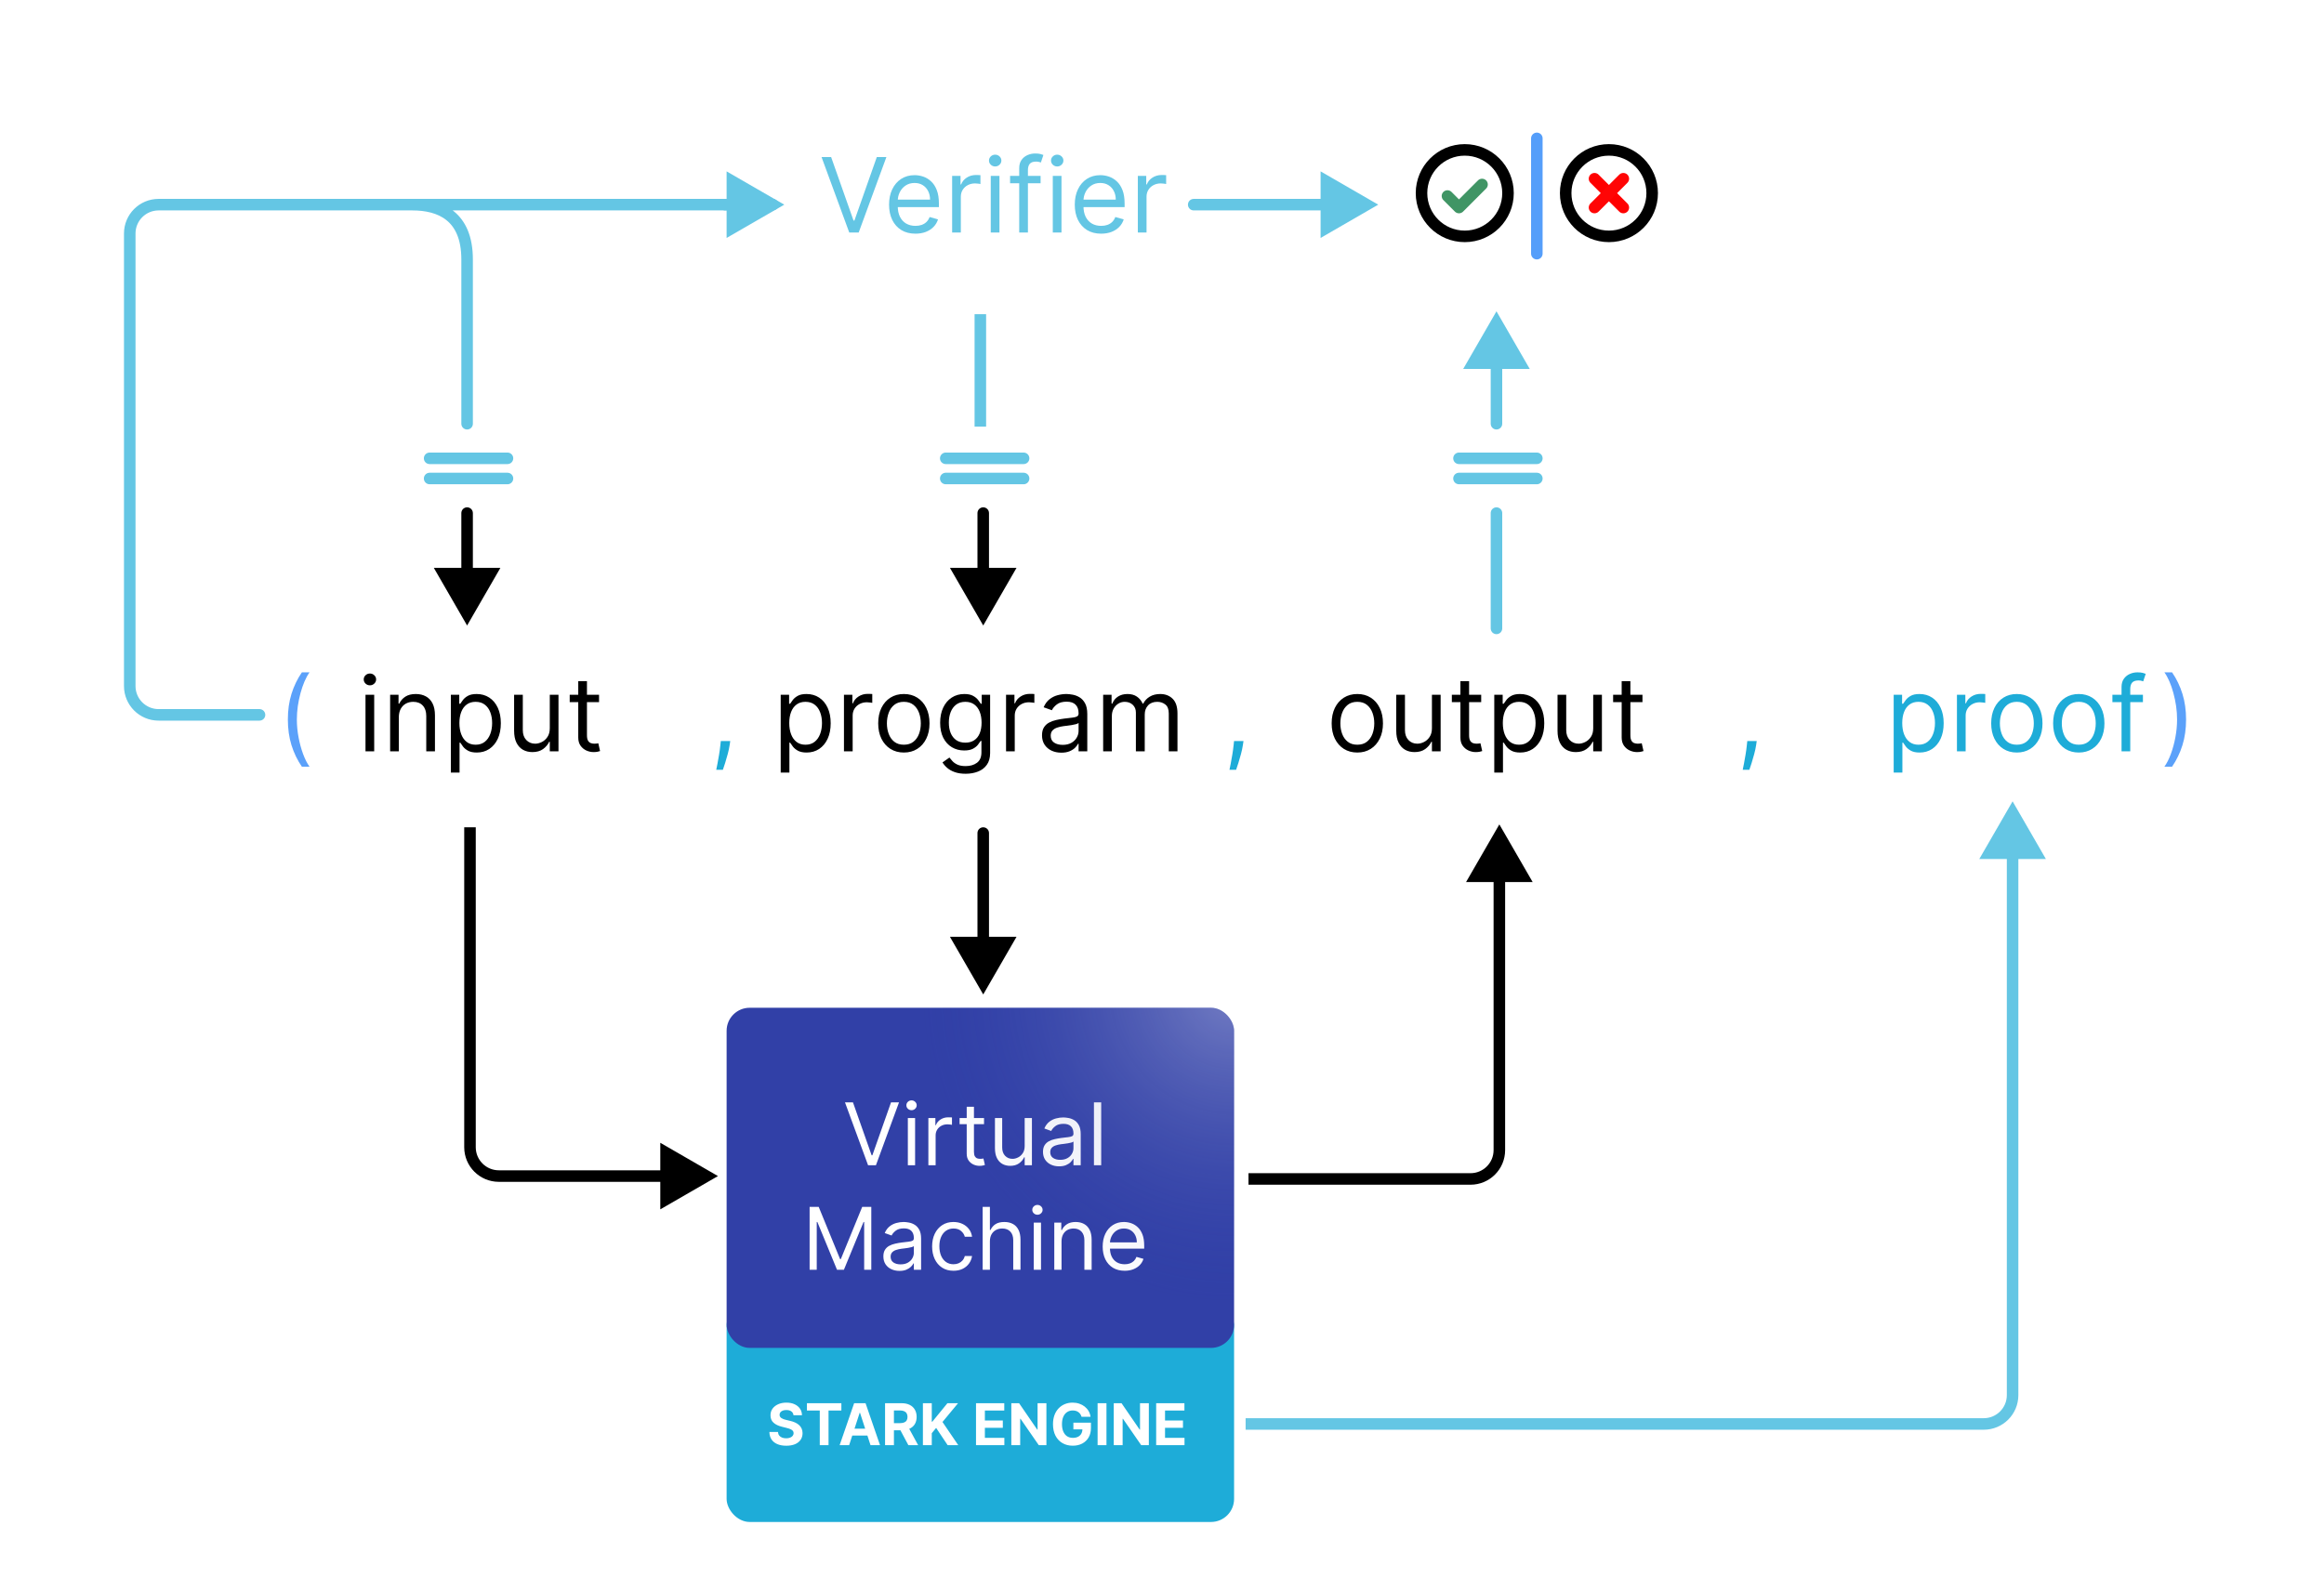
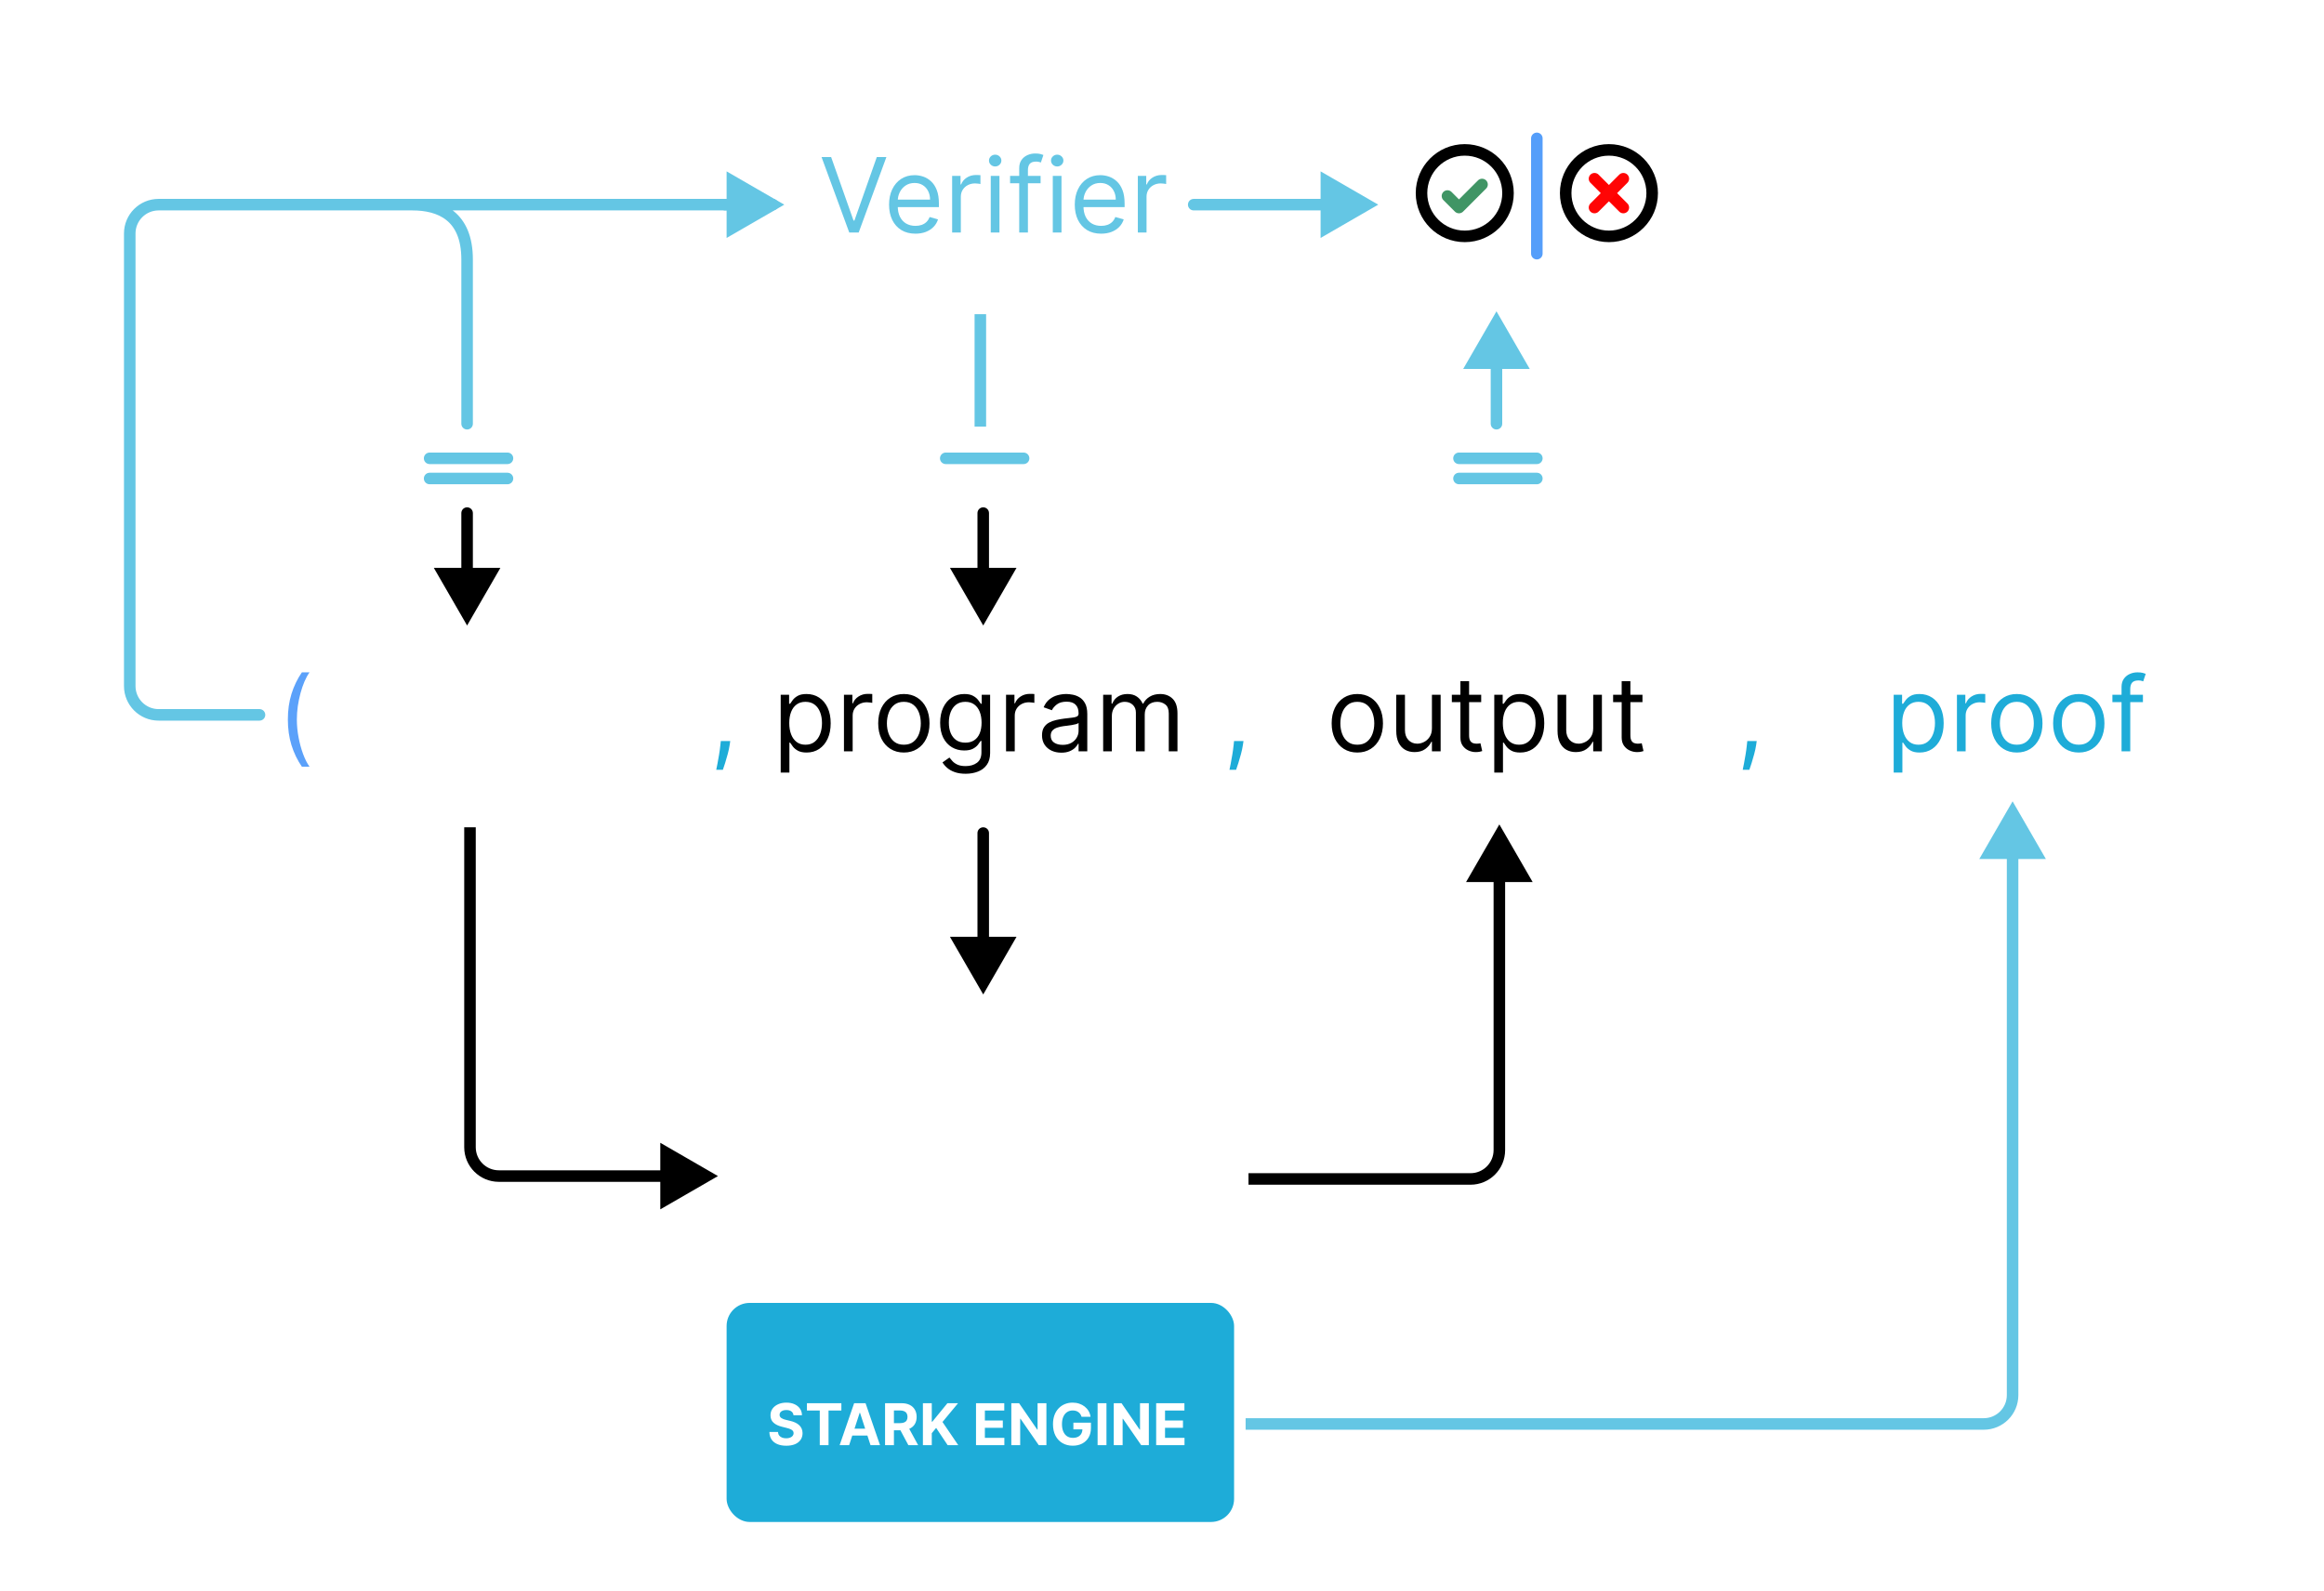
<svg xmlns="http://www.w3.org/2000/svg" width="2000" height="1370" viewBox="0 0 2000 1370" fill="none">
  <rect x="625.31" y="1121.59" width="436.725" height="188.586" rx="19.851" fill="#1EACD8" />
  <path d="M682.868 1218.32C682.727 1216.89 682.122 1215.79 681.053 1215C679.984 1214.22 678.533 1213.82 676.7 1213.82C675.454 1213.82 674.403 1214 673.545 1214.35C672.687 1214.69 672.029 1215.17 671.571 1215.78C671.125 1216.39 670.902 1217.08 670.902 1217.86C670.878 1218.5 671.013 1219.07 671.307 1219.55C671.612 1220.03 672.029 1220.45 672.558 1220.8C673.087 1221.14 673.698 1221.44 674.391 1221.7C675.084 1221.95 675.824 1222.16 676.612 1222.33L679.854 1223.11C681.429 1223.46 682.874 1223.93 684.19 1224.52C685.506 1225.11 686.645 1225.83 687.609 1226.69C688.572 1227.55 689.318 1228.56 689.847 1229.72C690.387 1230.88 690.663 1232.22 690.675 1233.72C690.663 1235.93 690.099 1237.84 688.983 1239.46C687.879 1241.07 686.281 1242.33 684.19 1243.22C682.11 1244.1 679.602 1244.54 676.664 1244.54C673.751 1244.54 671.213 1244.09 669.051 1243.2C666.901 1242.31 665.221 1240.99 664.011 1239.24C662.812 1237.47 662.184 1235.29 662.125 1232.7H669.509C669.592 1233.91 669.938 1234.92 670.549 1235.73C671.172 1236.53 672 1237.13 673.034 1237.54C674.08 1237.94 675.26 1238.14 676.576 1238.14C677.869 1238.14 678.991 1237.96 679.942 1237.58C680.906 1237.2 681.652 1236.68 682.181 1236.01C682.709 1235.34 682.974 1234.57 682.974 1233.7C682.974 1232.89 682.733 1232.21 682.251 1231.66C681.781 1231.11 681.088 1230.64 680.172 1230.25C679.267 1229.86 678.157 1229.51 676.841 1229.19L672.911 1228.2C669.868 1227.46 667.465 1226.31 665.703 1224.73C663.94 1223.16 663.065 1221.04 663.077 1218.37C663.065 1216.18 663.647 1214.27 664.821 1212.64C666.008 1211.01 667.635 1209.73 669.703 1208.82C671.771 1207.9 674.121 1207.44 676.753 1207.44C679.431 1207.44 681.769 1207.9 683.767 1208.82C685.776 1209.73 687.338 1211.01 688.455 1212.64C689.571 1214.27 690.146 1216.17 690.182 1218.32H682.868ZM694.433 1214.23V1207.94H724.076V1214.23H713.026V1244.03H705.483V1214.23H694.433ZM730.769 1244.03H722.591L735.051 1207.94H744.885L757.327 1244.03H749.15L740.109 1216.18H739.827L730.769 1244.03ZM730.258 1229.84H749.573V1235.8H730.258V1229.84ZM761.671 1244.03V1207.94H775.911C778.637 1207.94 780.963 1208.42 782.89 1209.4C784.829 1210.36 786.303 1211.73 787.314 1213.51C788.336 1215.27 788.847 1217.34 788.847 1219.73C788.847 1222.12 788.33 1224.19 787.296 1225.91C786.262 1227.63 784.764 1228.94 782.802 1229.86C780.852 1230.78 778.49 1231.23 775.717 1231.23H766.183V1225.1H774.484C775.941 1225.1 777.151 1224.9 778.114 1224.5C779.078 1224.1 779.794 1223.5 780.264 1222.7C780.746 1221.91 780.987 1220.91 780.987 1219.73C780.987 1218.53 780.746 1217.52 780.264 1216.7C779.794 1215.87 779.072 1215.25 778.097 1214.83C777.133 1214.39 775.917 1214.18 774.448 1214.18H769.302V1244.03H761.671ZM781.163 1227.6L790.133 1244.03H781.709L772.933 1227.6H781.163ZM794.24 1244.03V1207.94H801.871V1223.85H802.346L815.335 1207.94H824.482L811.088 1224.1L824.64 1244.03H815.511L805.624 1229.19L801.871 1233.77V1244.03H794.24ZM839.942 1244.03V1207.94H864.262V1214.23H847.573V1222.83H863.011V1229.12H847.573V1237.74H864.333V1244.03H839.942ZM900.518 1207.94V1244.03H893.927L878.224 1221.31H877.96V1244.03H870.329V1207.94H877.026L892.605 1230.64H892.923V1207.94H900.518ZM930.756 1219.6C930.509 1218.75 930.162 1217.99 929.716 1217.33C929.269 1216.66 928.723 1216.1 928.077 1215.64C927.443 1215.17 926.714 1214.81 925.892 1214.56C925.081 1214.32 924.182 1214.19 923.195 1214.19C921.351 1214.19 919.729 1214.65 918.331 1215.57C916.945 1216.48 915.864 1217.82 915.088 1219.57C914.313 1221.31 913.925 1223.43 913.925 1225.95C913.925 1228.46 914.307 1230.6 915.071 1232.36C915.835 1234.12 916.915 1235.47 918.314 1236.4C919.712 1237.31 921.362 1237.77 923.266 1237.77C924.993 1237.77 926.467 1237.47 927.689 1236.86C928.923 1236.23 929.863 1235.36 930.509 1234.23C931.167 1233.1 931.496 1231.77 931.496 1230.23L933.047 1230.46H923.742V1224.71H938.845V1229.26C938.845 1232.43 938.175 1235.16 936.836 1237.44C935.496 1239.71 933.652 1241.46 931.302 1242.69C928.952 1243.91 926.262 1244.52 923.231 1244.52C919.847 1244.52 916.874 1243.78 914.313 1242.28C911.752 1240.78 909.754 1238.65 908.321 1235.89C906.899 1233.11 906.189 1229.82 906.189 1226.02C906.189 1223.09 906.612 1220.48 907.457 1218.19C908.315 1215.89 909.514 1213.94 911.053 1212.34C912.592 1210.74 914.384 1209.53 916.428 1208.69C918.472 1207.86 920.687 1207.44 923.072 1207.44C925.116 1207.44 927.02 1207.74 928.782 1208.34C930.544 1208.93 932.107 1209.76 933.47 1210.84C934.844 1211.93 935.966 1213.21 936.836 1214.7C937.705 1216.18 938.263 1217.82 938.51 1219.6H930.756ZM952.208 1207.94V1244.03H944.577V1207.94H952.208ZM988.675 1207.94V1244.03H982.084L966.382 1221.31H966.117V1244.03H958.486V1207.94H965.183L980.762 1230.64H981.08V1207.94H988.675ZM994.98 1244.03V1207.94H1019.3V1214.23H1002.61V1222.83H1018.05V1229.12H1002.61V1237.74H1019.37V1244.03H994.98Z" fill="white" />
  <path d="M406.948 441.688C406.948 438.947 404.726 436.725 401.985 436.725C399.244 436.725 397.023 438.947 397.023 441.688H401.985H406.948ZM401.985 538.462L430.638 488.834H373.333L401.985 538.462ZM401.985 441.688H397.023V493.797H401.985H406.948V441.688H401.985Z" fill="black" />
  <path d="M521.092 1012.41L521.092 1017.37H521.092L521.092 1012.41ZM617.866 1012.41L568.238 983.754L568.238 1041.06L617.866 1012.41ZM404.466 987.592H399.504H404.466ZM521.092 1012.41L521.092 1017.37L573.201 1017.37L573.201 1012.41L573.201 1007.44L521.092 1007.44L521.092 1012.41ZM521.092 1012.41L521.092 1007.44L429.28 1007.44L429.28 1012.41L429.28 1017.37L521.092 1017.37L521.092 1012.41ZM404.466 987.592H409.429L409.429 712.158H404.466H399.504L399.504 987.592H404.466ZM429.28 1012.41L429.28 1007.44C418.317 1007.44 409.429 998.556 409.429 987.592H404.466H399.504C399.504 1004.04 412.835 1017.37 429.28 1017.37L429.28 1012.41Z" fill="black" />
  <path d="M223.325 615.385H136.476C122.772 615.385 111.663 604.275 111.663 590.571V200.993C111.663 187.288 122.772 176.179 136.476 176.179H354.839M665.012 176.179H401.985H354.839M401.985 364.764V223.325C401.985 185.608 378.412 176.179 354.839 176.179" stroke="#64C6E4" stroke-width="9.926" stroke-linecap="round" />
  <path d="M674.938 176.179L625.31 147.526V204.831L674.938 176.179ZM622.829 176.179V181.141H630.273V176.179V171.216H622.829V176.179Z" fill="#64C6E4" />
  <path d="M1027.3 171.216C1024.55 171.216 1022.33 173.438 1022.33 176.179C1022.33 178.92 1024.55 181.141 1027.3 181.141V176.179V171.216ZM1186.1 176.179L1136.48 147.526V204.831L1186.1 176.179ZM1027.3 176.179V181.141H1141.44V176.179V171.216H1027.3V176.179Z" fill="#64C6E4" />
  <path d="M369.727 394.541H436.725" stroke="#64C6E4" stroke-width="9.926" stroke-linecap="round" />
  <path d="M369.727 411.911H436.725" stroke="#64C6E4" stroke-width="9.926" stroke-linecap="round" />
  <path d="M851.117 441.688C851.117 438.947 848.895 436.725 846.154 436.725C843.413 436.725 841.191 438.947 841.191 441.688H846.154H851.117ZM846.154 538.462L874.806 488.834H817.501L846.154 538.462ZM846.154 441.688H841.191V493.797H846.154H851.117V441.688H846.154Z" fill="black" />
  <path d="M1290.32 806.452L1295.29 806.452V806.452L1290.32 806.452ZM1290.32 709.678L1261.67 759.306L1318.98 759.306L1290.32 709.678ZM1290.32 806.452L1295.29 806.452L1295.29 754.343L1290.32 754.343L1285.36 754.343L1285.36 806.452L1290.32 806.452ZM1290.32 806.452H1285.36L1285.36 990.075H1290.32H1295.29L1295.29 806.452H1290.32ZM1265.51 1014.89L1265.51 1009.93L1074.44 1009.93L1074.44 1014.89L1074.44 1019.85L1265.51 1019.85L1265.51 1014.89ZM1290.32 990.075H1285.36C1285.36 1001.04 1276.47 1009.93 1265.51 1009.93L1265.51 1014.89L1265.51 1019.85C1281.95 1019.85 1295.29 1006.52 1295.29 990.075H1290.32Z" fill="black" />
  <path d="M1732.01 859.771L1736.97 859.771V859.771L1732.01 859.771ZM1732.01 689.826L1703.36 739.454L1760.66 739.454L1732.01 689.826ZM1707.2 1225.81L1707.2 1230.77L1707.2 1225.81ZM1732.01 859.771L1736.97 859.771L1736.97 734.491L1732.01 734.491L1727.05 734.491L1727.05 859.771L1732.01 859.771ZM1732.01 859.771L1727.05 859.771L1727.05 1200.99L1732.01 1200.99L1736.97 1200.99L1736.97 859.771L1732.01 859.771ZM1707.2 1225.81L1707.2 1220.84L1071.96 1220.84L1071.96 1225.81L1071.96 1230.77L1707.2 1230.77L1707.2 1225.81ZM1732.01 1200.99L1727.05 1200.99C1727.05 1211.96 1718.16 1220.84 1707.2 1220.84L1707.2 1225.81L1707.2 1230.77C1723.64 1230.77 1736.97 1217.44 1736.97 1200.99L1732.01 1200.99Z" fill="#64C6E4" />
  <path d="M851.117 717.121C851.117 714.38 848.895 712.158 846.154 712.158C843.413 712.158 841.191 714.38 841.191 717.121L846.154 717.121L851.117 717.121ZM846.154 856.079L874.806 806.451L817.501 806.451L846.154 856.079ZM846.154 717.121L841.191 717.121L841.191 811.414L846.154 811.414L851.117 811.414L851.117 717.121L846.154 717.121Z" fill="black" />
  <path d="M813.896 394.541H880.893" stroke="#64C6E4" stroke-width="9.926" stroke-linecap="round" />
-   <path d="M813.896 411.911H880.893" stroke="#64C6E4" stroke-width="9.926" stroke-linecap="round" />
  <path d="M1292.8 364.765C1292.8 367.506 1290.58 369.727 1287.84 369.727C1285.1 369.727 1282.88 367.506 1282.88 364.765H1287.84H1292.8ZM1287.84 267.99L1316.49 317.618H1259.19L1287.84 267.99ZM1287.84 364.765H1282.88V312.655H1287.84H1292.8V364.765H1287.84Z" fill="#64C6E4" />
-   <path d="M1287.84 540.943V441.688" stroke="#64C6E4" stroke-width="9.926" stroke-linecap="round" />
  <path d="M1255.58 411.911H1322.58" stroke="#64C6E4" stroke-width="9.926" stroke-linecap="round" />
  <path d="M1255.58 394.541H1322.58" stroke="#64C6E4" stroke-width="9.926" stroke-linecap="round" />
  <path d="M843.672 270.472V367.246" stroke="#64C6E4" stroke-width="9.926" />
  <path d="M715.247 135.176L734.534 189.866H735.295L754.582 135.176H762.83L738.975 200.144H730.854L706.999 135.176H715.247ZM787.827 201.159C783.132 201.159 779.083 200.122 775.678 198.05C772.294 195.956 769.682 193.038 767.842 189.295C766.023 185.53 765.114 181.152 765.114 176.161C765.114 171.171 766.023 166.772 767.842 162.965C769.682 159.137 772.241 156.155 775.519 154.019C778.818 151.862 782.667 150.784 787.066 150.784C789.604 150.784 792.11 151.207 794.584 152.053C797.058 152.898 799.311 154.273 801.341 156.176C803.371 158.059 804.989 160.554 806.195 163.663C807.4 166.772 808.003 170.6 808.003 175.146V178.319H770.443V171.847H800.389C800.389 169.098 799.839 166.645 798.74 164.488C797.661 162.331 796.117 160.628 794.108 159.38C792.12 158.133 789.773 157.509 787.066 157.509C784.084 157.509 781.504 158.249 779.326 159.729C777.169 161.189 775.508 163.092 774.345 165.439C773.182 167.787 772.601 170.303 772.601 172.989V177.303C772.601 180.983 773.235 184.103 774.504 186.662C775.794 189.199 777.581 191.134 779.865 192.467C782.149 193.778 784.803 194.434 787.827 194.434C789.794 194.434 791.571 194.159 793.157 193.609C794.764 193.038 796.149 192.192 797.312 191.071C798.475 189.929 799.374 188.512 800.009 186.82L807.241 188.85C806.48 191.304 805.201 193.461 803.403 195.322C801.605 197.162 799.385 198.6 796.741 199.636C794.098 200.651 791.126 201.159 787.827 201.159ZM819.391 200.144V151.418H826.624V158.778H827.131C828.019 156.367 829.627 154.411 831.953 152.909C834.279 151.408 836.902 150.657 839.82 150.657C840.37 150.657 841.057 150.667 841.882 150.688C842.707 150.71 843.331 150.741 843.754 150.784V158.397C843.5 158.334 842.918 158.238 842.009 158.111C841.121 157.963 840.18 157.889 839.186 157.889C836.817 157.889 834.702 158.386 832.841 159.38C831.001 160.353 829.542 161.707 828.464 163.441C827.406 165.154 826.877 167.11 826.877 169.309V200.144H819.391ZM852.628 200.144V151.418H860.115V200.144H852.628ZM856.435 143.297C854.976 143.297 853.717 142.8 852.66 141.806C851.624 140.812 851.105 139.617 851.105 138.222C851.105 136.826 851.624 135.631 852.66 134.637C853.717 133.643 854.976 133.146 856.435 133.146C857.894 133.146 859.142 133.643 860.178 134.637C861.235 135.631 861.764 136.826 861.764 138.222C861.764 139.617 861.235 140.812 860.178 141.806C859.142 142.8 857.894 143.297 856.435 143.297ZM895.525 151.418V157.763H869.258V151.418H895.525ZM877.126 200.144V144.693C877.126 141.901 877.781 139.575 879.092 137.714C880.404 135.853 882.106 134.457 884.2 133.527C886.293 132.596 888.503 132.131 890.83 132.131C892.67 132.131 894.171 132.279 895.334 132.575C896.497 132.871 897.364 133.146 897.935 133.4L895.778 139.871C895.398 139.744 894.869 139.586 894.192 139.395C893.537 139.205 892.67 139.11 891.591 139.11C889.117 139.11 887.33 139.734 886.23 140.981C885.151 142.229 884.612 144.059 884.612 146.469V200.144H877.126ZM906.017 200.144V151.418H913.503V200.144H906.017ZM909.823 143.297C908.364 143.297 907.106 142.8 906.048 141.806C905.012 140.812 904.494 139.617 904.494 138.222C904.494 136.826 905.012 135.631 906.048 134.637C907.106 133.643 908.364 133.146 909.823 133.146C911.283 133.146 912.53 133.643 913.567 134.637C914.624 135.631 915.153 136.826 915.153 138.222C915.153 139.617 914.624 140.812 913.567 141.806C912.53 142.8 911.283 143.297 909.823 143.297ZM947.644 201.159C942.949 201.159 938.9 200.122 935.495 198.05C932.111 195.956 929.499 193.038 927.659 189.295C925.84 185.53 924.931 181.152 924.931 176.161C924.931 171.171 925.84 166.772 927.659 162.965C929.499 159.137 932.058 156.155 935.336 154.019C938.635 151.862 942.484 150.784 946.883 150.784C949.421 150.784 951.927 151.207 954.401 152.053C956.875 152.898 959.128 154.273 961.158 156.176C963.188 158.059 964.806 160.554 966.012 163.663C967.217 166.772 967.82 170.6 967.82 175.146V178.319H930.26V171.847H960.206C960.206 169.098 959.656 166.645 958.557 164.488C957.478 162.331 955.934 160.628 953.925 159.38C951.937 158.133 949.59 157.509 946.883 157.509C943.901 157.509 941.321 158.249 939.143 159.729C936.986 161.189 935.325 163.092 934.162 165.439C932.999 167.787 932.418 170.303 932.418 172.989V177.303C932.418 180.983 933.052 184.103 934.321 186.662C935.611 189.199 937.398 191.134 939.682 192.467C941.966 193.778 944.62 194.434 947.644 194.434C949.611 194.434 951.388 194.159 952.974 193.609C954.581 193.038 955.966 192.192 957.129 191.071C958.292 189.929 959.191 188.512 959.826 186.82L967.058 188.85C966.297 191.304 965.018 193.461 963.22 195.322C961.422 197.162 959.202 198.6 956.558 199.636C953.915 200.651 950.943 201.159 947.644 201.159ZM979.208 200.144V151.418H986.441V158.778H986.948C987.836 156.367 989.444 154.411 991.77 152.909C994.096 151.408 996.719 150.657 999.637 150.657C1000.19 150.657 1000.87 150.667 1001.7 150.688C1002.52 150.71 1003.15 150.741 1003.57 150.784V158.397C1003.32 158.334 1002.74 158.238 1001.83 158.111C1000.94 157.963 999.997 157.889 999.003 157.889C996.634 157.889 994.519 158.386 992.658 159.38C990.818 160.353 989.359 161.707 988.281 163.441C987.223 165.154 986.694 167.11 986.694 169.309V200.144H979.208Z" fill="#64C6E4" />
  <path d="M247.73 619.387C247.73 611.393 248.766 604.044 250.839 597.34C252.933 590.615 255.914 584.429 259.785 578.782H266.383C264.86 580.876 263.433 583.456 262.1 586.523C260.789 589.568 259.637 592.92 258.643 596.579C257.649 600.216 256.866 603.98 256.295 607.872C255.745 611.763 255.47 615.601 255.47 619.387C255.47 624.42 255.957 629.527 256.93 634.709C257.902 639.89 259.214 644.701 260.863 649.142C262.513 653.583 264.353 657.2 266.383 659.991H259.785C255.914 654.345 252.933 648.17 250.839 641.466C248.766 634.74 247.73 627.381 247.73 619.387Z" fill="#5BA1FA" />
-   <path d="M1881.3 619.387C1881.3 611.393 1880.27 604.044 1878.19 597.34C1876.1 590.615 1873.12 584.429 1869.25 578.782H1862.65C1864.17 580.876 1865.6 583.456 1866.93 586.523C1868.24 589.568 1869.4 592.92 1870.39 596.579C1871.38 600.216 1872.17 603.98 1872.74 607.872C1873.29 611.763 1873.56 615.601 1873.56 619.387C1873.56 624.42 1873.08 629.527 1872.1 634.709C1871.13 639.89 1869.82 644.701 1868.17 649.142C1866.52 653.583 1864.68 657.2 1862.65 659.991H1869.25C1873.12 654.345 1876.1 648.17 1878.19 641.466C1880.27 634.74 1881.3 627.381 1881.3 619.387Z" fill="#5BA1FA" />
-   <path d="M314.544 646.795V598.069H322.031V646.795H314.544ZM318.351 589.949C316.892 589.949 315.634 589.452 314.576 588.458C313.54 587.464 313.022 586.269 313.022 584.873C313.022 583.477 313.54 582.282 314.576 581.288C315.634 580.294 316.892 579.797 318.351 579.797C319.81 579.797 321.058 580.294 322.094 581.288C323.152 582.282 323.68 583.477 323.68 584.873C323.68 586.269 323.152 587.464 322.094 588.458C321.058 589.452 319.81 589.949 318.351 589.949ZM343.229 617.484V646.795H335.743V598.069H342.976V605.683H343.61C344.752 603.208 346.486 601.221 348.812 599.719C351.139 598.196 354.142 597.435 357.822 597.435C361.121 597.435 364.007 598.112 366.482 599.465C368.956 600.798 370.881 602.828 372.255 605.556C373.63 608.263 374.317 611.689 374.317 615.834V646.795H366.831V616.342C366.831 612.514 365.837 609.532 363.849 607.396C361.861 605.239 359.133 604.16 355.664 604.16C353.275 604.16 351.139 604.678 349.257 605.715C347.395 606.751 345.926 608.263 344.847 610.251C343.769 612.239 343.229 614.65 343.229 617.484ZM387.997 665.067V598.069H395.23V605.81H396.118C396.668 604.964 397.43 603.885 398.402 602.574C399.396 601.242 400.813 600.057 402.653 599.021C404.514 597.964 407.031 597.435 410.203 597.435C414.306 597.435 417.922 598.461 421.052 600.512C424.182 602.563 426.625 605.471 428.38 609.236C430.135 613 431.013 617.441 431.013 622.559C431.013 627.719 430.135 632.192 428.38 635.978C426.625 639.742 424.193 642.66 421.084 644.733C417.975 646.784 414.39 647.81 410.33 647.81C407.2 647.81 404.694 647.292 402.812 646.256C400.93 645.198 399.481 644.003 398.466 642.671C397.451 641.318 396.668 640.197 396.118 639.308H395.484V665.067H387.997ZM395.357 622.432C395.357 626.112 395.896 629.358 396.975 632.171C398.053 634.962 399.629 637.151 401.701 638.737C403.774 640.302 406.312 641.085 409.315 641.085C412.445 641.085 415.057 640.26 417.15 638.611C419.265 636.94 420.851 634.698 421.909 631.885C422.987 629.052 423.526 625.9 423.526 622.432C423.526 619.006 422.998 615.919 421.94 613.169C420.904 610.399 419.328 608.21 417.214 606.603C415.12 604.974 412.487 604.16 409.315 604.16C406.269 604.16 403.711 604.932 401.638 606.476C399.565 607.999 398.001 610.135 396.943 612.884C395.886 615.612 395.357 618.795 395.357 622.432ZM473.14 626.873V598.069H480.627V646.795H473.14V638.547H472.633C471.491 641.021 469.714 643.126 467.303 644.86C464.892 646.573 461.847 647.429 458.167 647.429C455.122 647.429 452.415 646.763 450.046 645.431C447.678 644.077 445.817 642.047 444.463 639.34C443.11 636.612 442.433 633.175 442.433 629.03V598.069H449.919V628.523C449.919 632.076 450.913 634.91 452.901 637.024C454.91 639.139 457.469 640.197 460.578 640.197C462.439 640.197 464.332 639.721 466.256 638.769C468.202 637.818 469.83 636.358 471.142 634.391C472.474 632.425 473.14 629.919 473.14 626.873ZM515.529 598.069V604.414H490.278V598.069H515.529ZM497.638 586.396H505.124V632.837C505.124 634.952 505.431 636.538 506.044 637.595C506.678 638.632 507.482 639.33 508.455 639.689C509.449 640.027 510.496 640.197 511.595 640.197C512.42 640.197 513.097 640.154 513.626 640.07C514.154 639.964 514.577 639.879 514.895 639.816L516.417 646.541C515.91 646.731 515.201 646.922 514.292 647.112C513.382 647.324 512.23 647.429 510.834 647.429C508.719 647.429 506.647 646.975 504.617 646.065C502.607 645.156 500.937 643.771 499.604 641.91C498.293 640.049 497.638 637.701 497.638 634.867V586.396Z" fill="black" />
  <path d="M671.864 665.067V598.069H679.097V605.81H679.985C680.535 604.964 681.296 603.885 682.269 602.574C683.263 601.242 684.68 600.057 686.52 599.021C688.381 597.964 690.898 597.435 694.07 597.435C698.173 597.435 701.789 598.461 704.919 600.512C708.049 602.563 710.491 605.471 712.247 609.236C714.002 613 714.88 617.441 714.88 622.559C714.88 627.719 714.002 632.192 712.247 635.978C710.491 639.742 708.059 642.66 704.951 644.733C701.842 646.784 698.257 647.81 694.197 647.81C691.067 647.81 688.561 647.292 686.679 646.256C684.796 645.198 683.348 644.003 682.333 642.671C681.317 641.318 680.535 640.197 679.985 639.308H679.351V665.067H671.864ZM679.224 622.432C679.224 626.112 679.763 629.358 680.842 632.171C681.92 634.962 683.496 637.151 685.568 638.737C687.641 640.302 690.179 641.085 693.182 641.085C696.312 641.085 698.923 640.26 701.017 638.611C703.132 636.94 704.718 634.698 705.775 631.885C706.854 629.052 707.393 625.9 707.393 622.432C707.393 619.006 706.865 615.919 705.807 613.169C704.771 610.399 703.195 608.21 701.08 606.603C698.987 604.974 696.354 604.16 693.182 604.16C690.136 604.16 687.577 604.932 685.505 606.476C683.432 607.999 681.867 610.135 680.81 612.884C679.753 615.612 679.224 618.795 679.224 622.432ZM726.3 646.795V598.069H733.532V605.429H734.04C734.928 603.018 736.535 601.062 738.862 599.56C741.188 598.059 743.81 597.308 746.729 597.308C747.279 597.308 747.966 597.319 748.791 597.34C749.616 597.361 750.239 597.393 750.662 597.435V605.048C750.409 604.985 749.827 604.89 748.918 604.763C748.029 604.615 747.088 604.541 746.094 604.541C743.726 604.541 741.611 605.038 739.75 606.032C737.91 607.005 736.451 608.358 735.372 610.092C734.315 611.805 733.786 613.761 733.786 615.961V646.795H726.3ZM777.848 647.81C773.45 647.81 769.59 646.763 766.27 644.67C762.971 642.576 760.391 639.647 758.53 635.882C756.69 632.118 755.77 627.719 755.77 622.686C755.77 617.61 756.69 613.18 758.53 609.394C760.391 605.609 762.971 602.669 766.27 600.576C769.59 598.482 773.45 597.435 777.848 597.435C782.247 597.435 786.096 598.482 789.395 600.576C792.716 602.669 795.296 605.609 797.136 609.394C798.997 613.18 799.927 617.61 799.927 622.686C799.927 627.719 798.997 632.118 797.136 635.882C795.296 639.647 792.716 642.576 789.395 644.67C786.096 646.763 782.247 647.81 777.848 647.81ZM777.848 641.085C781.19 641.085 783.939 640.228 786.096 638.515C788.253 636.802 789.85 634.55 790.886 631.759C791.923 628.967 792.441 625.943 792.441 622.686C792.441 619.429 791.923 616.394 790.886 613.582C789.85 610.769 788.253 608.496 786.096 606.761C783.939 605.027 781.19 604.16 777.848 604.16C774.507 604.16 771.758 605.027 769.601 606.761C767.444 608.496 765.847 610.769 764.811 613.582C763.774 616.394 763.256 619.429 763.256 622.686C763.256 625.943 763.774 628.967 764.811 631.759C765.847 634.55 767.444 636.802 769.601 638.515C771.758 640.228 774.507 641.085 777.848 641.085ZM831.023 666.082C827.407 666.082 824.298 665.617 821.697 664.686C819.095 663.777 816.928 662.571 815.194 661.07C813.481 659.59 812.116 658.003 811.101 656.312L817.065 652.124C817.742 653.012 818.598 654.028 819.635 655.17C820.671 656.333 822.088 657.337 823.885 658.183C825.704 659.05 828.083 659.484 831.023 659.484C834.957 659.484 838.203 658.532 840.762 656.629C843.321 654.725 844.6 651.744 844.6 647.683V637.786H843.966C843.416 638.674 842.633 639.774 841.618 641.085C840.624 642.375 839.186 643.528 837.304 644.543C835.443 645.537 832.926 646.034 829.754 646.034C825.821 646.034 822.289 645.103 819.159 643.242C816.05 641.381 813.586 638.674 811.768 635.121C809.97 631.568 809.071 627.254 809.071 622.178C809.071 617.187 809.949 612.841 811.704 609.141C813.459 605.418 815.902 602.542 819.032 600.512C822.162 598.461 825.778 597.435 829.881 597.435C833.053 597.435 835.57 597.964 837.431 599.021C839.313 600.057 840.751 601.242 841.745 602.574C842.76 603.885 843.543 604.964 844.093 605.81H844.854V598.069H852.087V648.191C852.087 652.378 851.135 655.783 849.232 658.405C847.349 661.049 844.812 662.984 841.618 664.21C838.446 665.458 834.914 666.082 831.023 666.082ZM830.769 639.308C833.772 639.308 836.31 638.621 838.383 637.247C840.455 635.872 842.031 633.895 843.109 631.314C844.188 628.734 844.727 625.647 844.727 622.052C844.727 618.541 844.198 615.443 843.141 612.757C842.083 610.071 840.519 607.967 838.446 606.444C836.373 604.921 833.815 604.16 830.769 604.16C827.597 604.16 824.953 604.964 822.839 606.571C820.745 608.178 819.169 610.335 818.112 613.042C817.076 615.749 816.558 618.752 816.558 622.052C816.558 625.435 817.086 628.428 818.144 631.029C819.222 633.609 820.808 635.639 822.902 637.12C825.017 638.579 827.639 639.308 830.769 639.308ZM865.791 646.795V598.069H873.023V605.429H873.531C874.419 603.018 876.026 601.062 878.353 599.56C880.679 598.059 883.301 597.308 886.22 597.308C886.77 597.308 887.457 597.319 888.282 597.34C889.107 597.361 889.73 597.393 890.153 597.435V605.048C889.9 604.985 889.318 604.89 888.409 604.763C887.52 604.615 886.579 604.541 885.585 604.541C883.217 604.541 881.102 605.038 879.241 606.032C877.401 607.005 875.942 608.358 874.863 610.092C873.806 611.805 873.277 613.761 873.277 615.961V646.795H865.791ZM913.366 647.937C910.279 647.937 907.476 647.355 904.96 646.192C902.443 645.008 900.445 643.305 898.964 641.085C897.484 638.843 896.744 636.136 896.744 632.964C896.744 630.172 897.294 627.91 898.393 626.175C899.493 624.42 900.963 623.045 902.803 622.052C904.643 621.058 906.673 620.317 908.893 619.831C911.135 619.323 913.387 618.922 915.65 618.626C918.611 618.245 921.011 617.959 922.851 617.769C924.712 617.558 926.066 617.209 926.912 616.722C927.779 616.236 928.212 615.39 928.212 614.184V613.931C928.212 610.801 927.356 608.369 925.643 606.634C923.951 604.9 921.381 604.033 917.934 604.033C914.36 604.033 911.558 604.816 909.528 606.381C907.498 607.946 906.07 609.616 905.245 611.393L898.139 608.855C899.408 605.894 901.1 603.589 903.215 601.94C905.351 600.269 907.677 599.106 910.194 598.45C912.732 597.773 915.227 597.435 917.68 597.435C919.245 597.435 921.043 597.625 923.073 598.006C925.125 598.366 927.102 599.116 929.005 600.258C930.93 601.4 932.526 603.124 933.795 605.429C935.064 607.734 935.699 610.822 935.699 614.692V646.795H928.212V640.197H927.832C927.324 641.254 926.478 642.386 925.294 643.591C924.109 644.796 922.534 645.822 920.567 646.668C918.6 647.514 916.2 647.937 913.366 647.937ZM914.508 641.212C917.469 641.212 919.964 640.63 921.995 639.467C924.046 638.304 925.59 636.802 926.626 634.962C927.683 633.123 928.212 631.188 928.212 629.157V622.305C927.895 622.686 927.197 623.035 926.119 623.352C925.061 623.648 923.835 623.913 922.439 624.145C921.064 624.357 919.721 624.547 918.41 624.716C917.12 624.864 916.073 624.991 915.27 625.097C913.324 625.351 911.505 625.763 909.813 626.334C908.143 626.884 906.789 627.719 905.753 628.84C904.738 629.94 904.23 631.441 904.23 633.345C904.23 635.946 905.192 637.913 907.117 639.245C909.063 640.556 911.526 641.212 914.508 641.212ZM949.363 646.795V598.069H956.596V605.683H957.23C958.245 603.082 959.884 601.062 962.147 599.624C964.41 598.165 967.128 597.435 970.3 597.435C973.514 597.435 976.19 598.165 978.326 599.624C980.483 601.062 982.164 603.082 983.369 605.683H983.877C985.125 603.166 986.996 601.168 989.492 599.687C991.987 598.186 994.98 597.435 998.469 597.435C1002.83 597.435 1006.39 598.799 1009.16 601.527C1011.93 604.234 1013.32 608.453 1013.32 614.184V646.795H1005.83V614.184C1005.83 610.589 1004.85 608.02 1002.88 606.476C1000.91 604.932 998.596 604.16 995.931 604.16C992.505 604.16 989.851 605.196 987.969 607.269C986.087 609.32 985.146 611.922 985.146 615.073V646.795H977.532V613.423C977.532 610.653 976.634 608.422 974.836 606.73C973.038 605.017 970.723 604.16 967.889 604.16C965.943 604.16 964.125 604.678 962.433 605.715C960.762 606.751 959.408 608.189 958.372 610.029C957.357 611.848 956.85 613.952 956.85 616.342V646.795H949.363Z" fill="black" />
  <path d="M1168.09 647.81C1163.69 647.81 1159.83 646.763 1156.51 644.67C1153.21 642.576 1150.63 639.647 1148.77 635.882C1146.93 632.118 1146.01 627.719 1146.01 622.686C1146.01 617.61 1146.93 613.18 1148.77 609.394C1150.63 605.609 1153.21 602.669 1156.51 600.576C1159.83 598.482 1163.69 597.435 1168.09 597.435C1172.49 597.435 1176.33 598.482 1179.63 600.576C1182.95 602.669 1185.53 605.609 1187.37 609.394C1189.23 613.18 1190.16 617.61 1190.16 622.686C1190.16 627.719 1189.23 632.118 1187.37 635.882C1185.53 639.647 1182.95 642.576 1179.63 644.67C1176.33 646.763 1172.49 647.81 1168.09 647.81ZM1168.09 641.085C1171.43 641.085 1174.18 640.228 1176.33 638.515C1178.49 636.802 1180.09 634.55 1181.12 631.759C1182.16 628.967 1182.68 625.943 1182.68 622.686C1182.68 619.429 1182.16 616.394 1181.12 613.582C1180.09 610.769 1178.49 608.496 1176.33 606.761C1174.18 605.027 1171.43 604.16 1168.09 604.16C1164.74 604.16 1162 605.027 1159.84 606.761C1157.68 608.496 1156.08 610.769 1155.05 613.582C1154.01 616.394 1153.49 619.429 1153.49 622.686C1153.49 625.943 1154.01 628.967 1155.05 631.759C1156.08 634.55 1157.68 636.802 1159.84 638.515C1162 640.228 1164.74 641.085 1168.09 641.085ZM1232.3 626.873V598.069H1239.79V646.795H1232.3V638.547H1231.79C1230.65 641.021 1228.87 643.126 1226.46 644.86C1224.05 646.573 1221.01 647.429 1217.33 647.429C1214.28 647.429 1211.57 646.763 1209.21 645.431C1206.84 644.077 1204.98 642.047 1203.62 639.34C1202.27 636.612 1201.59 633.175 1201.59 629.03V598.069H1209.08V628.523C1209.08 632.076 1210.07 634.91 1212.06 637.024C1214.07 639.139 1216.63 640.197 1219.74 640.197C1221.6 640.197 1223.49 639.721 1225.42 638.769C1227.36 637.818 1228.99 636.358 1230.3 634.391C1231.63 632.425 1232.3 629.919 1232.3 626.873ZM1274.69 598.069V604.414H1249.44V598.069H1274.69ZM1256.8 586.396H1264.28V632.837C1264.28 634.952 1264.59 636.538 1265.2 637.595C1265.84 638.632 1266.64 639.33 1267.61 639.689C1268.61 640.027 1269.66 640.197 1270.76 640.197C1271.58 640.197 1272.26 640.154 1272.79 640.07C1273.31 639.964 1273.74 639.879 1274.05 639.816L1275.58 646.541C1275.07 646.731 1274.36 646.922 1273.45 647.112C1272.54 647.324 1271.39 647.429 1269.99 647.429C1267.88 647.429 1265.81 646.975 1263.78 646.065C1261.77 645.156 1260.1 643.771 1258.76 641.91C1257.45 640.049 1256.8 637.701 1256.8 634.867V586.396ZM1285.95 665.067V598.069H1293.18V605.81H1294.07C1294.62 604.964 1295.38 603.885 1296.36 602.574C1297.35 601.242 1298.77 600.057 1300.61 599.021C1302.47 597.964 1304.98 597.435 1308.16 597.435C1312.26 597.435 1315.88 598.461 1319.01 600.512C1322.14 602.563 1324.58 605.471 1326.33 609.236C1328.09 613 1328.97 617.441 1328.97 622.559C1328.97 627.719 1328.09 632.192 1326.33 635.978C1324.58 639.742 1322.15 642.66 1319.04 644.733C1315.93 646.784 1312.34 647.81 1308.28 647.81C1305.15 647.81 1302.65 647.292 1300.76 646.256C1298.88 645.198 1297.43 644.003 1296.42 642.671C1295.4 641.318 1294.62 640.197 1294.07 639.308H1293.44V665.067H1285.95ZM1293.31 622.432C1293.31 626.112 1293.85 629.358 1294.93 632.171C1296.01 634.962 1297.58 637.151 1299.65 638.737C1301.73 640.302 1304.26 641.085 1307.27 641.085C1310.4 641.085 1313.01 640.26 1315.1 638.611C1317.22 636.94 1318.8 634.698 1319.86 631.885C1320.94 629.052 1321.48 625.9 1321.48 622.432C1321.48 619.006 1320.95 615.919 1319.89 613.169C1318.86 610.399 1317.28 608.21 1315.17 606.603C1313.07 604.974 1310.44 604.16 1307.27 604.16C1304.22 604.16 1301.66 604.932 1299.59 606.476C1297.52 607.999 1295.95 610.135 1294.9 612.884C1293.84 615.612 1293.31 618.795 1293.31 622.432ZM1371.09 626.873V598.069H1378.58V646.795H1371.09V638.547H1370.59C1369.44 641.021 1367.67 643.126 1365.26 644.86C1362.85 646.573 1359.8 647.429 1356.12 647.429C1353.07 647.429 1350.37 646.763 1348 645.431C1345.63 644.077 1343.77 642.047 1342.42 639.34C1341.06 636.612 1340.39 633.175 1340.39 629.03V598.069H1347.87V628.523C1347.87 632.076 1348.87 634.91 1350.85 637.024C1352.86 639.139 1355.42 640.197 1358.53 640.197C1360.39 640.197 1362.28 639.721 1364.21 638.769C1366.16 637.818 1367.78 636.358 1369.09 634.391C1370.43 632.425 1371.09 629.919 1371.09 626.873ZM1413.48 598.069V604.414H1388.23V598.069H1413.48ZM1395.59 586.396H1403.08V632.837C1403.08 634.952 1403.38 636.538 1404 637.595C1404.63 638.632 1405.44 639.33 1406.41 639.689C1407.4 640.027 1408.45 640.197 1409.55 640.197C1410.37 640.197 1411.05 640.154 1411.58 640.07C1412.11 639.964 1412.53 639.879 1412.85 639.816L1414.37 646.541C1413.86 646.731 1413.15 646.922 1412.24 647.112C1411.34 647.324 1410.18 647.429 1408.79 647.429C1406.67 647.429 1404.6 646.975 1402.57 646.065C1400.56 645.156 1398.89 643.771 1397.56 641.91C1396.25 640.049 1395.59 637.701 1395.59 634.867V586.396Z" fill="black" />
  <path d="M1629.68 665.067V598.069H1636.91V605.81H1637.8C1638.35 604.964 1639.11 603.885 1640.09 602.574C1641.08 601.242 1642.5 600.057 1644.34 599.021C1646.2 597.964 1648.71 597.435 1651.89 597.435C1655.99 597.435 1659.61 598.461 1662.74 600.512C1665.87 602.563 1668.31 605.471 1670.06 609.236C1671.82 613 1672.7 617.441 1672.7 622.559C1672.7 627.719 1671.82 632.192 1670.06 635.978C1668.31 639.742 1665.88 642.66 1662.77 644.733C1659.66 646.784 1656.07 647.81 1652.01 647.81C1648.88 647.81 1646.38 647.292 1644.49 646.256C1642.61 645.198 1641.16 644.003 1640.15 642.671C1639.13 641.318 1638.35 640.197 1637.8 639.308H1637.17V665.067H1629.68ZM1637.04 622.432C1637.04 626.112 1637.58 629.358 1638.66 632.171C1639.74 634.962 1641.31 637.151 1643.38 638.737C1645.46 640.302 1647.99 641.085 1651 641.085C1654.13 641.085 1656.74 640.26 1658.83 638.611C1660.95 636.94 1662.53 634.698 1663.59 631.885C1664.67 629.052 1665.21 625.9 1665.21 622.432C1665.21 619.006 1664.68 615.919 1663.62 613.169C1662.59 610.399 1661.01 608.21 1658.9 606.603C1656.8 604.974 1654.17 604.16 1651 604.16C1647.95 604.16 1645.39 604.932 1643.32 606.476C1641.25 607.999 1639.68 610.135 1638.63 612.884C1637.57 615.612 1637.04 618.795 1637.04 622.432ZM1684.12 646.795V598.069H1691.35V605.429H1691.86C1692.74 603.018 1694.35 601.062 1696.68 599.56C1699 598.059 1701.63 597.308 1704.55 597.308C1705.1 597.308 1705.78 597.319 1706.61 597.34C1707.43 597.361 1708.06 597.393 1708.48 597.435V605.048C1708.23 604.985 1707.64 604.89 1706.73 604.763C1705.85 604.615 1704.9 604.541 1703.91 604.541C1701.54 604.541 1699.43 605.038 1697.57 606.032C1695.73 607.005 1694.27 608.358 1693.19 610.092C1692.13 611.805 1691.6 613.761 1691.6 615.961V646.795H1684.12ZM1735.66 647.81C1731.27 647.81 1727.41 646.763 1724.09 644.67C1720.79 642.576 1718.21 639.647 1716.35 635.882C1714.51 632.118 1713.59 627.719 1713.59 622.686C1713.59 617.61 1714.51 613.18 1716.35 609.394C1718.21 605.609 1720.79 602.669 1724.09 600.576C1727.41 598.482 1731.27 597.435 1735.66 597.435C1740.06 597.435 1743.91 598.482 1747.21 600.576C1750.53 602.669 1753.11 605.609 1754.95 609.394C1756.81 613.18 1757.74 617.61 1757.74 622.686C1757.74 627.719 1756.81 632.118 1754.95 635.882C1753.11 639.647 1750.53 642.576 1747.21 644.67C1743.91 646.763 1740.06 647.81 1735.66 647.81ZM1735.66 641.085C1739.01 641.085 1741.76 640.228 1743.91 638.515C1746.07 636.802 1747.67 634.55 1748.7 631.759C1749.74 628.967 1750.26 625.943 1750.26 622.686C1750.26 619.429 1749.74 616.394 1748.7 613.582C1747.67 610.769 1746.07 608.496 1743.91 606.761C1741.76 605.027 1739.01 604.16 1735.66 604.16C1732.32 604.16 1729.57 605.027 1727.42 606.761C1725.26 608.496 1723.66 610.769 1722.63 613.582C1721.59 616.394 1721.07 619.429 1721.07 622.686C1721.07 625.943 1721.59 628.967 1722.63 631.759C1723.66 634.55 1725.26 636.802 1727.42 638.515C1729.57 640.228 1732.32 641.085 1735.66 641.085ZM1788.97 647.81C1784.57 647.81 1780.71 646.763 1777.39 644.67C1774.09 642.576 1771.51 639.647 1769.65 635.882C1767.81 632.118 1766.89 627.719 1766.89 622.686C1766.89 617.61 1767.81 613.18 1769.65 609.394C1771.51 605.609 1774.09 602.669 1777.39 600.576C1780.71 598.482 1784.57 597.435 1788.97 597.435C1793.37 597.435 1797.21 598.482 1800.51 600.576C1803.83 602.669 1806.41 605.609 1808.25 609.394C1810.11 613.18 1811.05 617.61 1811.05 622.686C1811.05 627.719 1810.11 632.118 1808.25 635.882C1806.41 639.647 1803.83 642.576 1800.51 644.67C1797.21 646.763 1793.37 647.81 1788.97 647.81ZM1788.97 641.085C1792.31 641.085 1795.06 640.228 1797.21 638.515C1799.37 636.802 1800.97 634.55 1802 631.759C1803.04 628.967 1803.56 625.943 1803.56 622.686C1803.56 619.429 1803.04 616.394 1802 613.582C1800.97 610.769 1799.37 608.496 1797.21 606.761C1795.06 605.027 1792.31 604.16 1788.97 604.16C1785.62 604.16 1782.88 605.027 1780.72 606.761C1778.56 608.496 1776.96 610.769 1775.93 613.582C1774.89 616.394 1774.37 619.429 1774.37 622.686C1774.37 625.943 1774.89 628.967 1775.93 631.759C1776.96 634.55 1778.56 636.802 1780.72 638.515C1782.88 640.228 1785.62 641.085 1788.97 641.085ZM1844.17 598.069V604.414H1817.9V598.069H1844.17ZM1825.77 646.795V591.344C1825.77 588.553 1826.43 586.226 1827.74 584.365C1829.05 582.504 1830.75 581.109 1832.85 580.178C1834.94 579.248 1837.15 578.782 1839.48 578.782C1841.32 578.782 1842.82 578.93 1843.98 579.226C1845.14 579.522 1846.01 579.797 1846.58 580.051L1844.42 586.523C1844.04 586.396 1843.52 586.237 1842.84 586.047C1842.18 585.856 1841.32 585.761 1840.24 585.761C1837.76 585.761 1835.98 586.385 1834.88 587.633C1833.8 588.881 1833.26 590.71 1833.26 593.121V646.795H1825.77Z" fill="#1EACD8" />
  <path d="M1511.81 637.913L1511.31 641.339C1510.95 643.75 1510.4 646.33 1509.66 649.079C1508.94 651.828 1508.19 654.419 1507.41 656.851C1506.62 659.283 1505.98 661.218 1505.47 662.656H1499.76C1500.04 661.303 1500.39 659.516 1500.84 657.295C1501.28 655.074 1501.73 652.59 1502.17 649.84C1502.64 647.112 1503.02 644.321 1503.31 641.466L1503.69 637.913H1511.81Z" fill="#1EACD8" />
  <path d="M1070.13 637.913L1069.62 641.339C1069.26 643.75 1068.71 646.33 1067.97 649.079C1067.25 651.828 1066.5 654.419 1065.72 656.851C1064.94 659.283 1064.29 661.218 1063.78 662.656H1058.07C1058.35 661.303 1058.71 659.516 1059.15 657.295C1059.6 655.074 1060.04 652.59 1060.48 649.84C1060.95 647.112 1061.33 644.321 1061.63 641.466L1062.01 637.913H1070.13Z" fill="#1EACD8" />
  <path d="M628.44 637.913L627.933 641.339C627.573 643.75 627.023 646.33 626.283 649.079C625.564 651.828 624.813 654.419 624.031 656.851C623.248 659.283 622.603 661.218 622.096 662.656H616.386C616.661 661.303 617.02 659.516 617.464 657.295C617.908 655.074 618.352 652.59 618.797 649.84C619.262 647.112 619.642 644.321 619.939 641.466L620.319 637.913H628.44Z" fill="#1EACD8" />
  <path d="M1245.66 168.734L1255.58 178.66L1275.43 158.809" stroke="#409565" stroke-width="9.926" stroke-linecap="round" stroke-linejoin="round" />
  <path d="M1260.55 129.032C1281.1 129.032 1297.77 145.696 1297.77 166.253C1297.77 186.809 1281.1 203.474 1260.55 203.474C1239.99 203.474 1223.33 186.809 1223.33 166.253C1223.33 145.696 1239.99 129.032 1260.55 129.032Z" stroke="black" stroke-width="9.926" />
  <path d="M1372.21 153.846L1397.02 178.66" stroke="#FF0000" stroke-width="9.926" stroke-linecap="round" stroke-linejoin="round" />
  <path d="M1397.02 153.846L1372.21 178.66" stroke="#FF0505" stroke-width="9.926" stroke-linecap="round" stroke-linejoin="round" />
  <circle cx="1384.62" cy="166.253" r="37.221" stroke="black" stroke-width="9.926" />
  <path d="M1322.58 119.106V218.362" stroke="#559EFA" stroke-width="9.926" stroke-linecap="round" />
  <g filter="url(#filter0_d_36_285)">
    <g clip-path="url(#clip0_36_285)">
      <rect x="625.31" y="863.523" width="436.725" height="292.804" rx="19.851" fill="#3140A7" />
      <g filter="url(#filter1_d_36_285)">
        <path d="M734.041 940.937L750.114 986.511H750.748L766.821 940.937H773.694L753.815 995.076H747.047L727.168 940.937H734.041ZM781.281 995.076V954.472H787.52V995.076H781.281ZM784.453 947.704C783.237 947.704 782.189 947.29 781.307 946.462C780.444 945.633 780.012 944.638 780.012 943.475C780.012 942.311 780.444 941.316 781.307 940.487C782.189 939.659 783.237 939.245 784.453 939.245C785.669 939.245 786.709 939.659 787.573 940.487C788.454 941.316 788.894 942.311 788.894 943.475C788.894 944.638 788.454 945.633 787.573 946.462C786.709 947.29 785.669 947.704 784.453 947.704ZM798.946 995.076V954.472H804.974V960.605H805.397C806.137 958.596 807.476 956.965 809.415 955.714C811.353 954.463 813.539 953.837 815.971 953.837C816.429 953.837 817.002 953.846 817.689 953.864C818.376 953.881 818.896 953.908 819.249 953.943V960.287C819.037 960.234 818.552 960.155 817.795 960.049C817.054 959.926 816.27 959.864 815.442 959.864C813.468 959.864 811.706 960.279 810.155 961.107C808.622 961.918 807.406 963.045 806.507 964.491C805.626 965.918 805.185 967.548 805.185 969.381V995.076H798.946ZM846.847 954.472V959.759H825.805V954.472H846.847ZM831.938 944.743H838.176V983.445C838.176 985.207 838.432 986.529 838.943 987.41C839.472 988.273 840.141 988.855 840.952 989.155C841.78 989.437 842.653 989.578 843.569 989.578C844.256 989.578 844.82 989.542 845.261 989.472C845.701 989.384 846.054 989.313 846.318 989.26L847.587 994.865C847.164 995.023 846.574 995.182 845.816 995.341C845.058 995.517 844.098 995.605 842.935 995.605C841.172 995.605 839.445 995.226 837.753 994.468C836.079 993.71 834.687 992.556 833.577 991.005C832.484 989.454 831.938 987.498 831.938 985.137V944.743ZM881.821 978.475V954.472H888.06V995.076H881.821V988.203H881.398C880.446 990.265 878.966 992.018 876.957 993.464C874.948 994.891 872.41 995.605 869.343 995.605C866.806 995.605 864.55 995.05 862.576 993.939C860.602 992.812 859.051 991.12 857.923 988.864C856.795 986.59 856.232 983.727 856.232 980.272V954.472H862.47V979.849C862.47 982.81 863.299 985.172 864.955 986.934C866.629 988.696 868.762 989.578 871.352 989.578C872.903 989.578 874.481 989.181 876.084 988.388C877.706 987.595 879.063 986.379 880.155 984.74C881.266 983.101 881.821 981.013 881.821 978.475ZM911.435 996.028C908.862 996.028 906.527 995.543 904.43 994.574C902.332 993.587 900.667 992.168 899.433 990.318C898.2 988.45 897.583 986.194 897.583 983.55C897.583 981.224 898.041 979.338 898.957 977.893C899.874 976.431 901.099 975.285 902.632 974.457C904.165 973.628 905.857 973.012 907.708 972.606C909.576 972.183 911.453 971.848 913.338 971.602C915.806 971.284 917.806 971.047 919.339 970.888C920.89 970.712 922.018 970.421 922.723 970.016C923.445 969.61 923.807 968.905 923.807 967.901V967.689C923.807 965.081 923.093 963.054 921.665 961.609C920.256 960.164 918.114 959.441 915.242 959.441C912.263 959.441 909.928 960.094 908.236 961.398C906.544 962.702 905.355 964.094 904.668 965.574L898.746 963.46C899.803 960.992 901.213 959.071 902.976 957.697C904.756 956.304 906.694 955.335 908.791 954.789C910.906 954.225 912.986 953.943 915.03 953.943C916.334 953.943 917.832 954.102 919.524 954.419C921.234 954.718 922.881 955.344 924.468 956.296C926.071 957.247 927.402 958.684 928.459 960.605C929.517 962.526 930.045 965.099 930.045 968.324V995.076H923.807V989.578H923.489C923.066 990.459 922.362 991.402 921.375 992.406C920.388 993.411 919.075 994.265 917.436 994.97C915.797 995.675 913.796 996.028 911.435 996.028ZM912.387 990.424C914.854 990.424 916.933 989.939 918.625 988.97C920.335 988 921.621 986.749 922.485 985.216C923.366 983.683 923.807 982.07 923.807 980.378V974.668C923.542 974.985 922.961 975.276 922.062 975.541C921.181 975.787 920.159 976.008 918.995 976.201C917.85 976.378 916.731 976.536 915.638 976.677C914.563 976.801 913.691 976.906 913.021 976.994C911.4 977.206 909.884 977.55 908.474 978.025C907.082 978.484 905.954 979.18 905.09 980.114C904.245 981.03 903.822 982.282 903.822 983.868C903.822 986.035 904.623 987.674 906.227 988.785C907.849 989.877 909.902 990.424 912.387 990.424ZM947.671 940.937V995.076H941.432V940.937H947.671ZM696.744 1030.94H704.569L722.968 1075.88H723.603L742.001 1030.94H749.826V1085.08H743.693V1043.94H743.165L726.246 1085.08H720.325L703.406 1043.94H702.877V1085.08H696.744V1030.94ZM774.074 1086.03C771.501 1086.03 769.166 1085.54 767.069 1084.57C764.971 1083.59 763.306 1082.17 762.072 1080.32C760.839 1078.45 760.222 1076.19 760.222 1073.55C760.222 1071.22 760.68 1069.34 761.597 1067.89C762.513 1066.43 763.738 1065.28 765.271 1064.46C766.804 1063.63 768.496 1063.01 770.347 1062.61C772.215 1062.18 774.092 1061.85 775.977 1061.6C778.445 1061.28 780.445 1061.05 781.978 1060.89C783.529 1060.71 784.657 1060.42 785.362 1060.02C786.084 1059.61 786.446 1058.91 786.446 1057.9V1057.69C786.446 1055.08 785.732 1053.05 784.304 1051.61C782.895 1050.16 780.753 1049.44 777.881 1049.44C774.902 1049.44 772.567 1050.09 770.875 1051.4C769.184 1052.7 767.994 1054.09 767.307 1055.57L761.385 1053.46C762.443 1050.99 763.852 1049.07 765.615 1047.7C767.395 1046.3 769.333 1045.34 771.431 1044.79C773.545 1044.22 775.625 1043.94 777.669 1043.94C778.973 1043.94 780.471 1044.1 782.163 1044.42C783.873 1044.72 785.521 1045.34 787.107 1046.3C788.71 1047.25 790.041 1048.68 791.098 1050.6C792.156 1052.53 792.684 1055.1 792.684 1058.32V1085.08H786.446V1079.58H786.129C785.706 1080.46 785.001 1081.4 784.014 1082.41C783.027 1083.41 781.714 1084.27 780.075 1084.97C778.436 1085.68 776.436 1086.03 774.074 1086.03ZM775.026 1080.42C777.493 1080.42 779.573 1079.94 781.264 1078.97C782.974 1078 784.26 1076.75 785.124 1075.22C786.005 1073.68 786.446 1072.07 786.446 1070.38V1064.67C786.181 1064.99 785.6 1065.28 784.701 1065.54C783.82 1065.79 782.798 1066.01 781.635 1066.2C780.489 1066.38 779.37 1066.54 778.277 1066.68C777.202 1066.8 776.33 1066.91 775.66 1066.99C774.039 1067.21 772.523 1067.55 771.113 1068.03C769.721 1068.48 768.593 1069.18 767.73 1070.11C766.884 1071.03 766.461 1072.28 766.461 1073.87C766.461 1076.04 767.263 1077.67 768.866 1078.78C770.488 1079.88 772.541 1080.42 775.026 1080.42ZM820.567 1085.92C816.76 1085.92 813.482 1085.02 810.733 1083.23C807.984 1081.43 805.869 1078.95 804.389 1075.8C802.908 1072.64 802.168 1069.04 802.168 1064.99C802.168 1060.86 802.926 1057.22 804.442 1054.07C805.975 1050.9 808.107 1048.42 810.839 1046.64C813.588 1044.84 816.796 1043.94 820.461 1043.94C823.316 1043.94 825.889 1044.47 828.18 1045.53C830.471 1046.59 832.348 1048.07 833.811 1049.97C835.274 1051.87 836.181 1054.09 836.534 1056.63H830.295C829.819 1054.78 828.762 1053.14 827.123 1051.71C825.502 1050.27 823.316 1049.55 820.567 1049.55C818.135 1049.55 816.003 1050.18 814.17 1051.45C812.354 1052.7 810.936 1054.47 809.914 1056.76C808.909 1059.04 808.407 1061.71 808.407 1064.77C808.407 1067.91 808.9 1070.64 809.887 1072.97C810.892 1075.3 812.302 1077.1 814.117 1078.39C815.95 1079.67 818.1 1080.32 820.567 1080.32C822.188 1080.32 823.66 1080.04 824.982 1079.47C826.304 1078.91 827.423 1078.1 828.339 1077.04C829.255 1075.98 829.908 1074.71 830.295 1073.23H836.534C836.181 1075.63 835.309 1077.79 833.917 1079.71C832.542 1081.61 830.718 1083.13 828.445 1084.26C826.189 1085.37 823.563 1085.92 820.567 1085.92ZM851.893 1060.65V1085.08H845.654V1030.94H851.893V1050.82H852.422C853.373 1048.72 854.801 1047.05 856.704 1045.82C858.625 1044.57 861.18 1043.94 864.37 1043.94C867.137 1043.94 869.56 1044.5 871.64 1045.61C873.72 1046.7 875.332 1048.38 876.478 1050.66C877.641 1052.91 878.222 1055.79 878.222 1059.28V1085.08H871.984V1059.7C871.984 1056.47 871.147 1053.98 869.472 1052.22C867.816 1050.44 865.516 1049.55 862.573 1049.55C860.528 1049.55 858.696 1049.98 857.074 1050.84C855.47 1051.71 854.202 1052.97 853.267 1054.62C852.351 1056.28 851.893 1058.29 851.893 1060.65ZM889.636 1085.08V1044.47H895.874V1085.08H889.636ZM892.808 1037.7C891.592 1037.7 890.543 1037.29 889.662 1036.46C888.799 1035.63 888.367 1034.64 888.367 1033.47C888.367 1032.31 888.799 1031.32 889.662 1030.49C890.543 1029.66 891.592 1029.24 892.808 1029.24C894.024 1029.24 895.064 1029.66 895.927 1030.49C896.809 1031.32 897.249 1032.31 897.249 1033.47C897.249 1034.64 896.809 1035.63 895.927 1036.46C895.064 1037.29 894.024 1037.7 892.808 1037.7ZM913.54 1060.65V1085.08H907.301V1044.47H913.328V1050.82H913.857C914.809 1048.75 916.254 1047.1 918.192 1045.85C920.131 1044.58 922.634 1043.94 925.7 1043.94C928.449 1043.94 930.855 1044.51 932.917 1045.63C934.979 1046.75 936.583 1048.44 937.728 1050.71C938.874 1052.97 939.446 1055.82 939.446 1059.28V1085.08H933.208V1059.7C933.208 1056.51 932.379 1054.02 930.723 1052.24C929.066 1050.45 926.793 1049.55 923.902 1049.55C921.911 1049.55 920.131 1049.98 918.563 1050.84C917.012 1051.71 915.787 1052.97 914.888 1054.62C913.989 1056.28 913.54 1058.29 913.54 1060.65ZM967.871 1085.92C963.959 1085.92 960.584 1085.06 957.746 1083.33C954.926 1081.59 952.75 1079.15 951.217 1076.04C949.701 1072.9 948.943 1069.25 948.943 1065.09C948.943 1060.93 949.701 1057.27 951.217 1054.09C952.75 1050.9 954.882 1048.42 957.614 1046.64C960.363 1044.84 963.571 1043.94 967.236 1043.94C969.351 1043.94 971.44 1044.3 973.502 1045C975.564 1045.71 977.44 1046.85 979.132 1048.44C980.824 1050.01 982.172 1052.08 983.177 1054.68C984.181 1057.27 984.684 1060.46 984.684 1064.25V1066.89H953.384V1061.5H978.339C978.339 1059.2 977.881 1057.16 976.965 1055.36C976.066 1053.57 974.779 1052.15 973.105 1051.11C971.448 1050.07 969.492 1049.55 967.236 1049.55C964.752 1049.55 962.601 1050.16 960.786 1051.4C958.989 1052.61 957.605 1054.2 956.636 1056.16C955.667 1058.11 955.182 1060.21 955.182 1062.45V1066.04C955.182 1069.11 955.711 1071.71 956.768 1073.84C957.843 1075.96 959.332 1077.57 961.236 1078.68C963.139 1079.77 965.351 1080.32 967.871 1080.32C969.51 1080.32 970.99 1080.09 972.312 1079.63C973.651 1079.15 974.806 1078.45 975.775 1077.52C976.744 1076.56 977.493 1075.38 978.022 1073.97L984.049 1075.67C983.415 1077.71 982.349 1079.51 980.851 1081.06C979.353 1082.59 977.502 1083.79 975.299 1084.65C973.096 1085.5 970.62 1085.92 967.871 1085.92Z" fill="white" />
      </g>
      <circle opacity="0.66" cx="1061.5" cy="848.5" r="268.5" fill="url(#paint0_radial_36_285)" />
    </g>
  </g>
  <defs>
    <filter id="filter0_d_36_285" x="621.31" y="863.523" width="444.725" height="300.805" filterUnits="userSpaceOnUse" color-interpolation-filters="sRGB">
      <feFlood flood-opacity="0" result="BackgroundImageFix" />
      <feColorMatrix in="SourceAlpha" type="matrix" values="0 0 0 0 0 0 0 0 0 0 0 0 0 0 0 0 0 0 127 0" result="hardAlpha" />
      <feOffset dy="4" />
      <feGaussianBlur stdDeviation="2" />
      <feComposite in2="hardAlpha" operator="out" />
      <feColorMatrix type="matrix" values="0 0 0 0 0 0 0 0 0 0 0 0 0 0 0 0 0 0 0.25 0" />
      <feBlend mode="normal" in2="BackgroundImageFix" result="effect1_dropShadow_36_285" />
      <feBlend mode="normal" in="BackgroundImageFix" in2="effect1_dropShadow_36_285" result="BackgroundImageFix" />
      <feBlend mode="normal" in="SourceGraphic" in2="BackgroundImageFix" result="shape" />
    </filter>
    <filter id="filter1_d_36_285" x="692.744" y="939.244" width="295.939" height="154.783" filterUnits="userSpaceOnUse" color-interpolation-filters="sRGB">
      <feFlood flood-opacity="0" result="BackgroundImageFix" />
      <feColorMatrix in="SourceAlpha" type="matrix" values="0 0 0 0 0 0 0 0 0 0 0 0 0 0 0 0 0 0 127 0" result="hardAlpha" />
      <feOffset dy="4" />
      <feGaussianBlur stdDeviation="2" />
      <feComposite in2="hardAlpha" operator="out" />
      <feColorMatrix type="matrix" values="0 0 0 0 0 0 0 0 0 0 0 0 0 0 0 0 0 0 0.25 0" />
      <feBlend mode="normal" in2="BackgroundImageFix" result="effect1_dropShadow_36_285" />
      <feBlend mode="normal" in="SourceGraphic" in2="effect1_dropShadow_36_285" result="shape" />
    </filter>
    <radialGradient id="paint0_radial_36_285" cx="0" cy="0" r="1" gradientUnits="userSpaceOnUse" gradientTransform="translate(1061.5 848.5) rotate(90) scale(268.5)">
      <stop stop-color="white" stop-opacity="0.49" />
      <stop offset="1" stop-color="#3140A7" stop-opacity="0" />
    </radialGradient>
    <clipPath id="clip0_36_285">
-       <rect x="625.31" y="863.523" width="436.725" height="292.804" rx="19.851" fill="white" />
-     </clipPath>
+       </clipPath>
  </defs>
</svg>